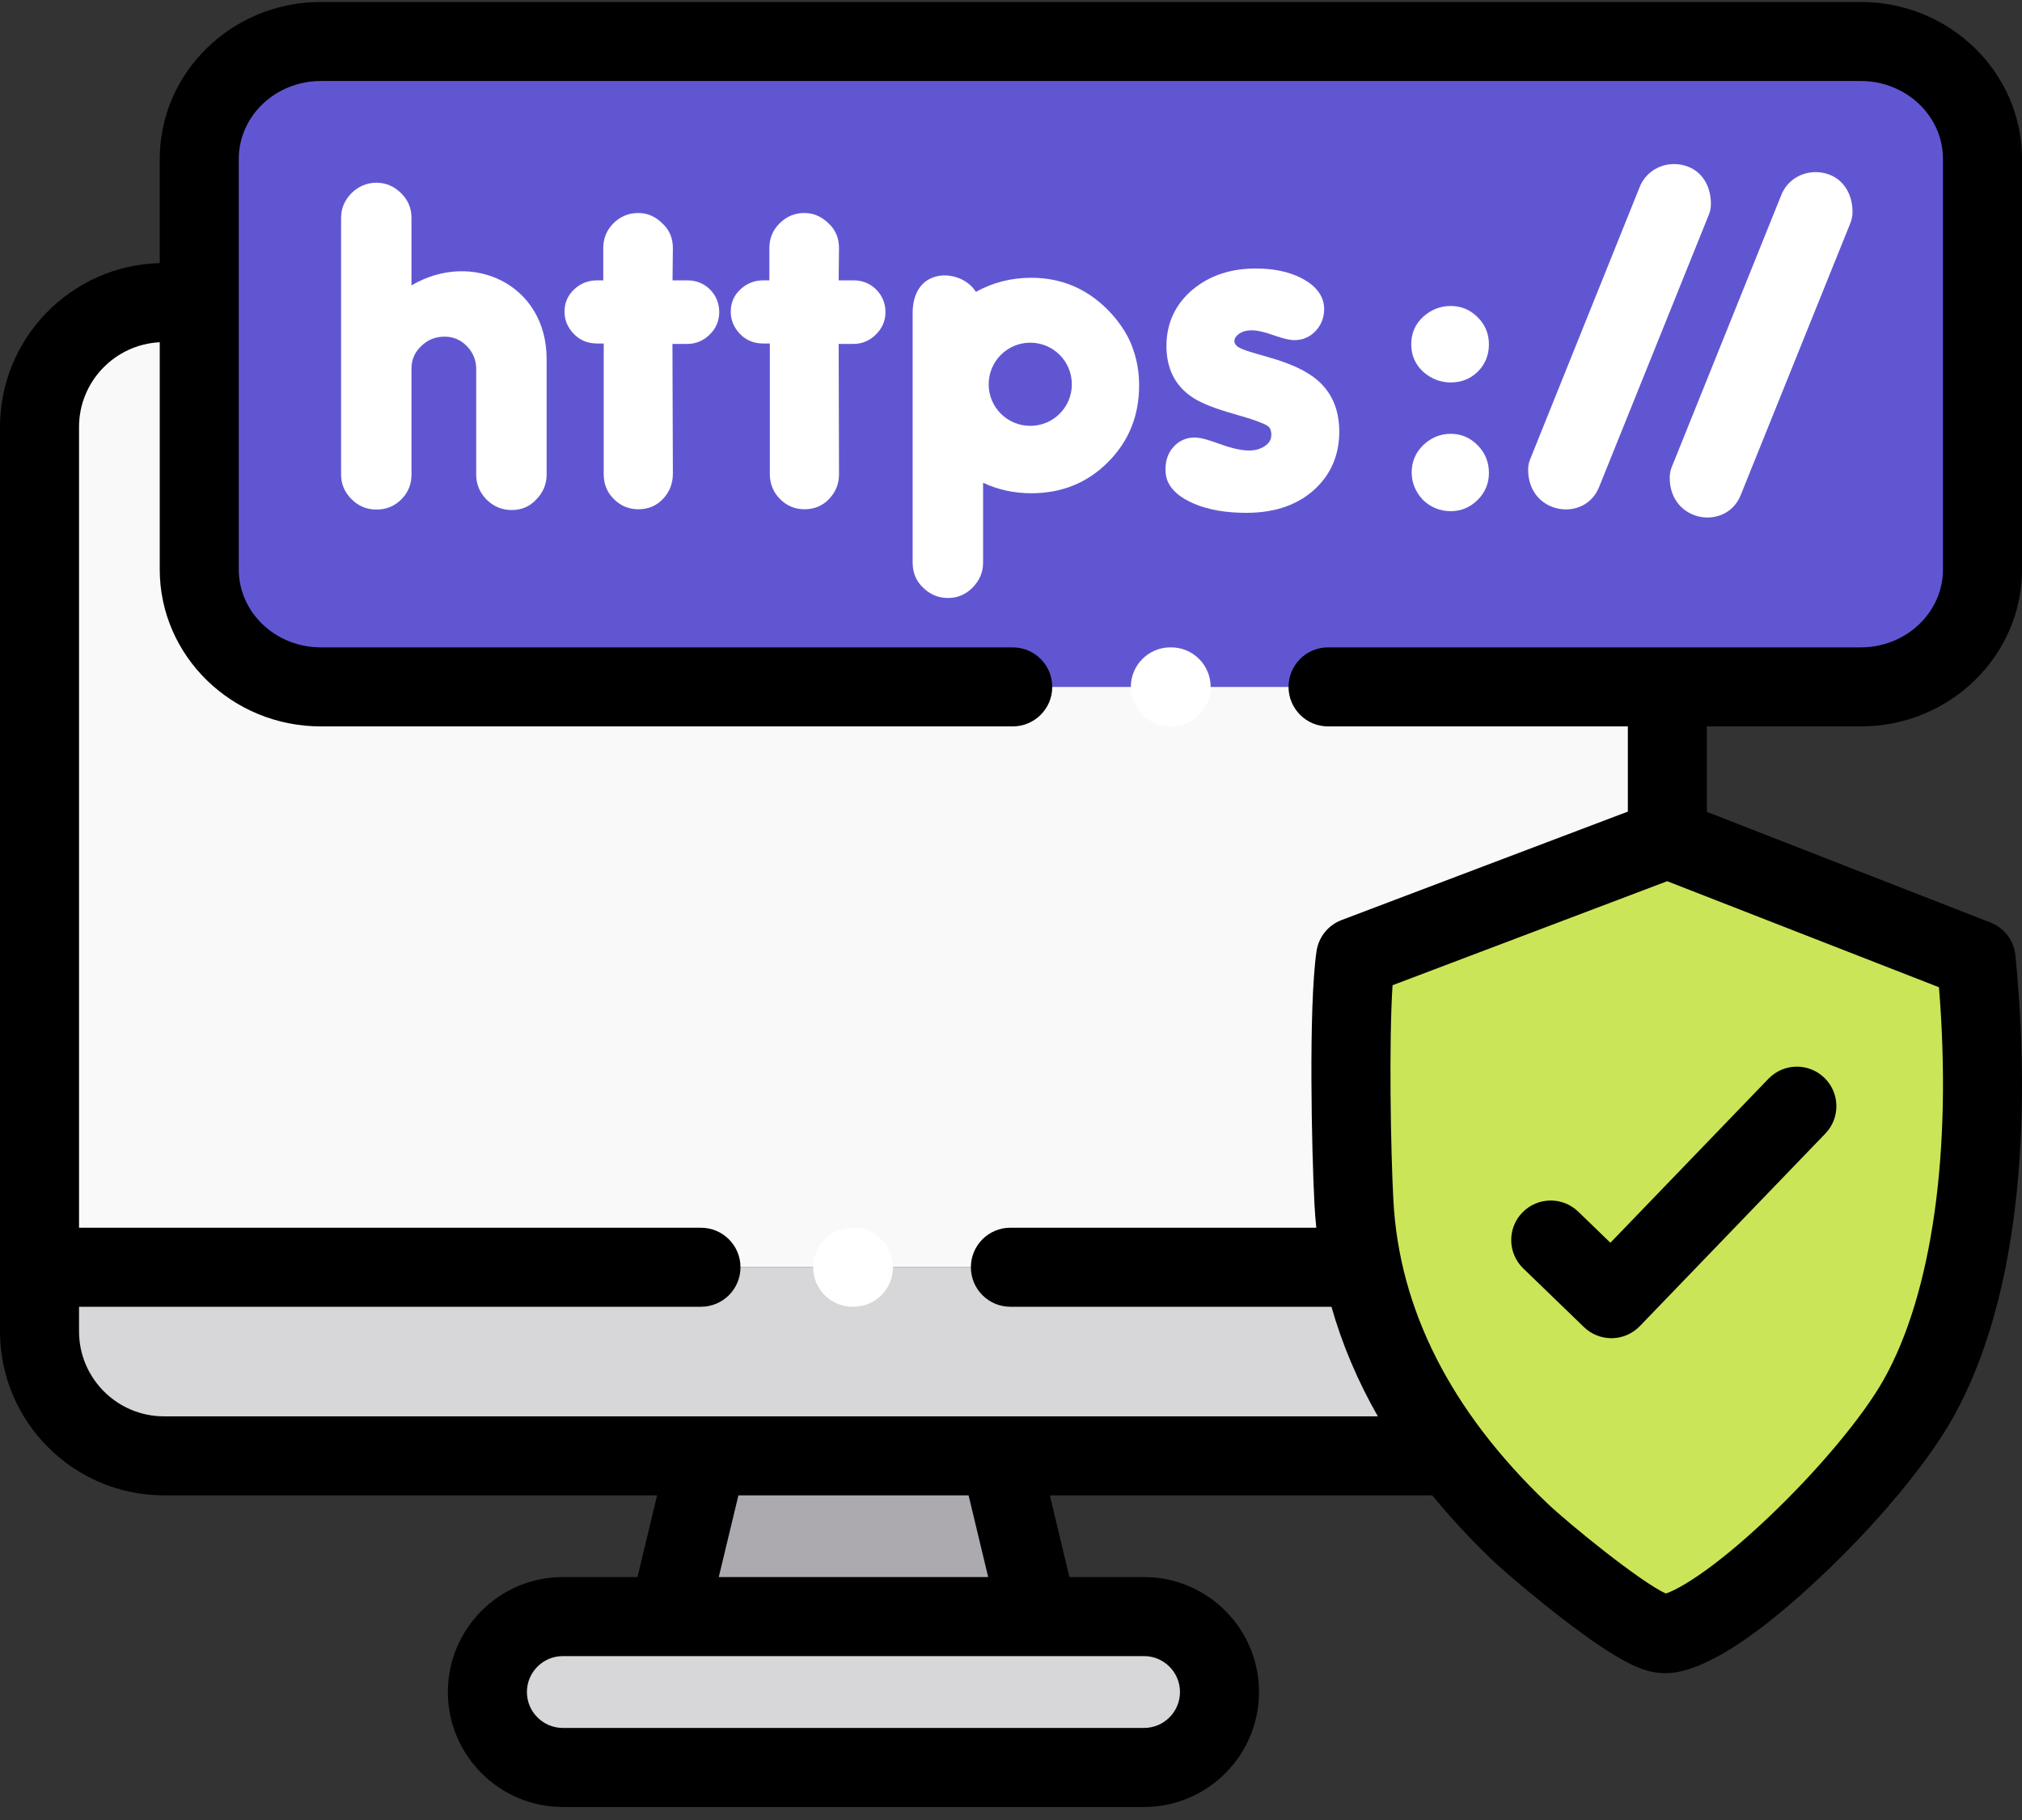
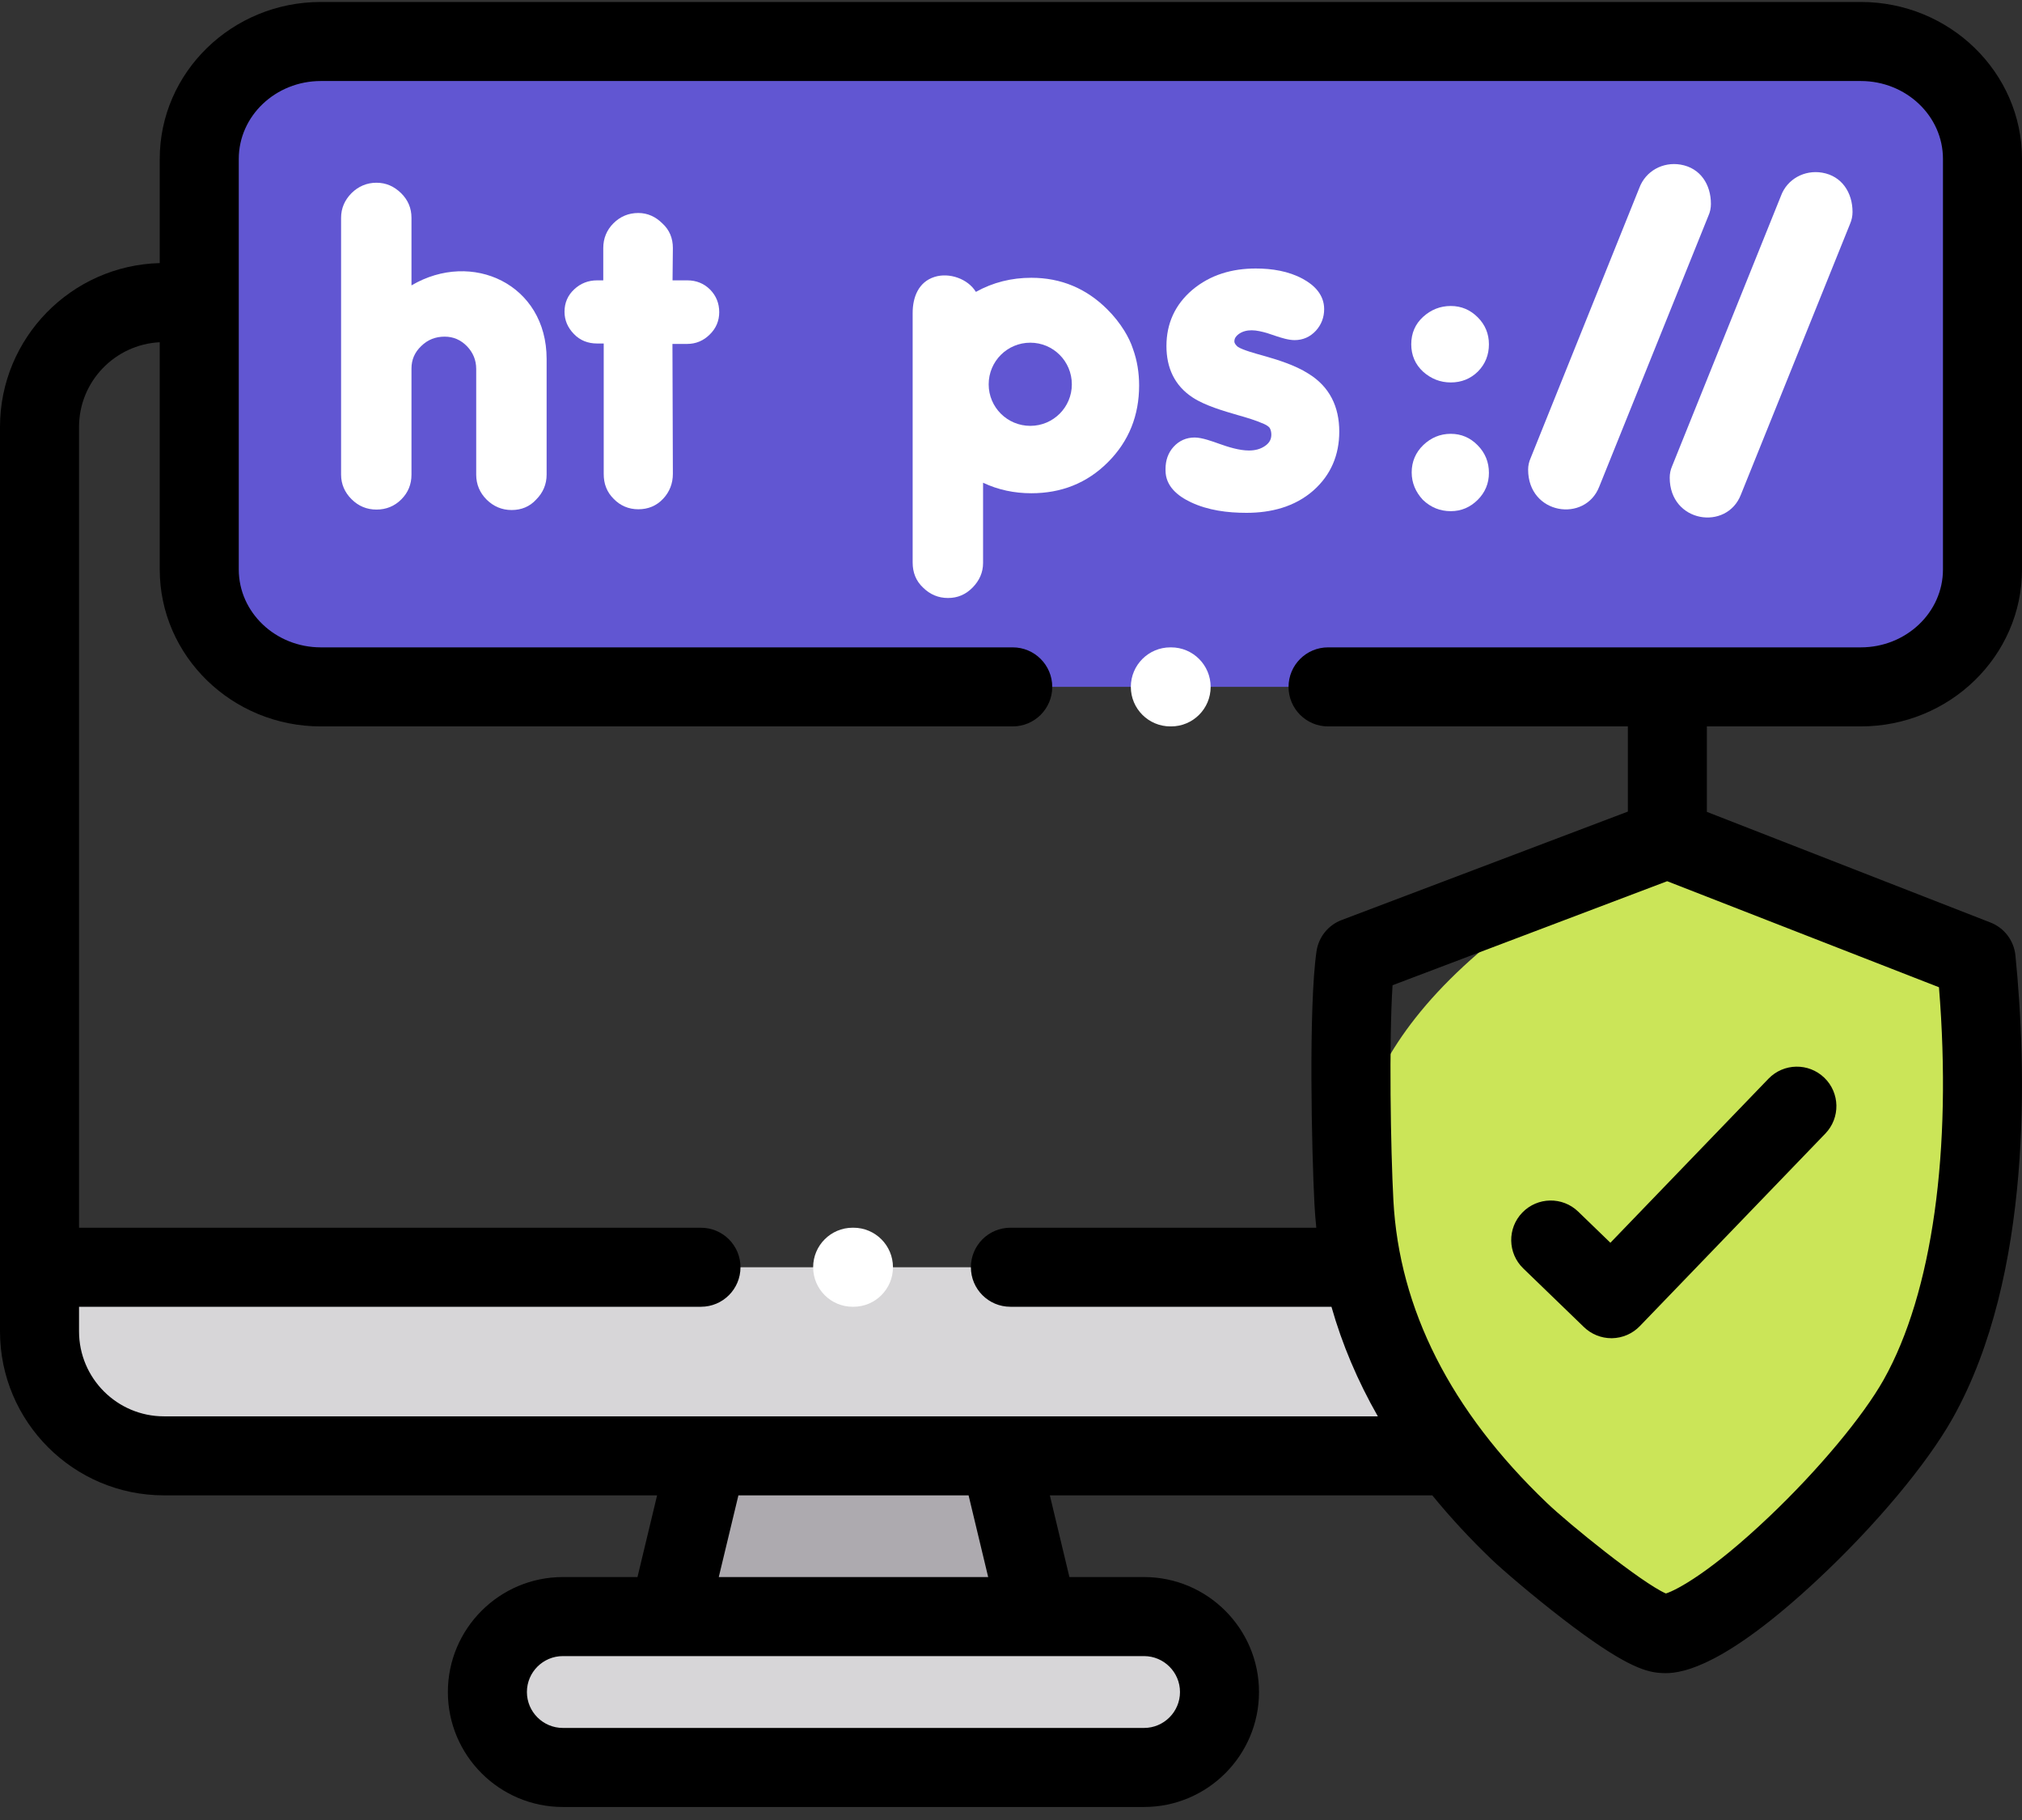
<svg xmlns="http://www.w3.org/2000/svg" width="80" height="72" viewBox="0 0 80 72" fill="none">
  <rect x="0" y="0" width="80" height="72" fill="#333333" stroke="none" />
  <path d="M39.555 57.594H27.982L26.454 63.952H41.078L39.555 57.594Z" fill="#ADAAAF" />
  <path d="M41.078 63.953H22.269C20.626 63.953 19.283 65.299 19.283 66.937C19.283 68.58 20.626 69.922 22.269 69.922H45.264C46.907 69.922 48.249 68.58 48.249 66.937C48.249 65.299 46.907 63.953 45.264 63.953H41.078Z" fill="#D7D6D8" />
-   <path d="M57.425 57.594C58.241 58.661 59.149 59.657 60.11 60.574C60.787 61.225 64.689 64.537 65.775 64.621C67.745 64.772 73.906 58.882 75.895 55.34C78.366 50.934 78.8 44.137 78.184 37.951L65.969 33.187L64.1 33.895L53.635 37.858C53.347 39.824 53.453 45.408 53.568 47.569C53.613 48.45 53.727 49.305 53.901 50.132C54.494 52.94 55.769 55.424 57.425 57.594Z" fill="#CBE558" />
+   <path d="M57.425 57.594C58.241 58.661 59.149 59.657 60.11 60.574C60.787 61.225 64.689 64.537 65.775 64.621C67.745 64.772 73.906 58.882 75.895 55.34C78.366 50.934 78.8 44.137 78.184 37.951L65.969 33.187L64.1 33.895C53.347 39.824 53.453 45.408 53.568 47.569C53.613 48.45 53.727 49.305 53.901 50.132C54.494 52.94 55.769 55.424 57.425 57.594Z" fill="#CBE558" />
  <path d="M33.744 50.133H1.563V52.67C1.563 55.38 3.778 57.594 6.488 57.594H57.425C55.769 55.425 54.493 52.94 53.9 50.133H33.744Z" fill="#D7D6D8" />
  <path d="M73.622 1.642H12.694C10.045 1.642 7.883 3.731 7.883 6.286V22.528C7.883 25.083 10.045 27.173 12.694 27.173H73.622C76.271 27.173 78.437 25.083 78.437 22.528V6.286C78.437 3.731 76.271 1.642 73.622 1.642Z" fill="#6156D2" />
-   <path d="M65.969 27.174H12.694C10.045 27.174 7.883 25.084 7.883 22.529V11.968H6.488C3.778 11.968 1.563 14.186 1.563 16.892V50.132H53.9C53.727 49.305 53.613 48.45 53.568 47.569C53.453 45.408 53.347 39.824 53.635 37.858L64.1 33.895L65.969 33.187V27.174Z" fill="#F9F9F9" />
  <path d="M62.441 47.932C61.82 47.332 60.831 47.349 60.23 47.97C59.63 48.59 59.647 49.58 60.268 50.18L62.668 52.5C62.96 52.782 63.35 52.94 63.755 52.94H63.782C64.197 52.932 64.592 52.76 64.88 52.461L72.219 44.845C72.818 44.223 72.8 43.234 72.178 42.635C71.556 42.036 70.567 42.054 69.968 42.676L63.715 49.164L62.441 47.932Z" fill="black" />
  <path fill-rule="evenodd" clip-rule="evenodd" d="M73.622 28.737C77.139 28.737 80 25.951 80 22.528V6.287C80 2.863 77.139 0.078 73.622 0.078H12.694C9.179 0.078 6.32 2.863 6.32 6.287V10.408C2.82 10.499 0 13.371 0 16.892V52.67C0 56.247 2.911 59.157 6.488 59.157H25.998L25.222 62.389H22.269C19.761 62.389 17.72 64.429 17.72 66.937C17.72 69.445 19.761 71.485 22.269 71.485H45.264C47.772 71.485 49.812 69.445 49.812 66.937C49.812 64.429 47.772 62.389 45.264 62.389H42.311L41.537 59.157H56.669C57.377 60.025 58.162 60.874 59.026 61.702C59.436 62.094 60.64 63.129 61.836 64.049C64.167 65.842 65.048 66.133 65.656 66.18C65.72 66.185 65.8 66.191 65.898 66.191C66.609 66.191 68.282 65.874 71.893 62.509C74.181 60.377 76.237 57.923 77.258 56.105C80.438 50.435 80.178 42.2 79.74 37.797C79.681 37.211 79.3 36.708 78.752 36.495L67.532 32.118V28.737H73.622ZM46.686 66.937C46.686 67.72 46.048 68.358 45.264 68.358H22.269C21.485 68.358 20.847 67.72 20.847 66.937C20.847 66.153 21.485 65.516 22.269 65.516H26.448C26.45 65.516 26.453 65.516 26.455 65.516C26.457 65.516 26.459 65.516 26.461 65.516C26.462 65.516 26.464 65.516 26.466 65.516H41.066C41.07 65.516 41.074 65.516 41.077 65.516L41.081 65.516C41.081 65.516 41.082 65.516 41.083 65.516C41.084 65.516 41.084 65.516 41.085 65.516H45.264C46.048 65.516 46.686 66.154 46.686 66.937ZM28.438 62.389H39.097L38.322 59.157H29.215L28.438 62.389ZM74.531 54.575C73.713 56.032 71.932 58.163 69.993 60.004C67.706 62.176 66.345 62.902 65.911 63.039C64.95 62.617 62.072 60.291 61.19 59.444C57.397 55.815 55.357 51.791 55.129 47.485C55.021 45.468 54.951 41.209 55.096 38.976L65.961 34.861L76.715 39.056C77.239 45.528 76.454 51.146 74.531 54.575ZM53.081 36.397L64.406 32.107H64.406V28.737H52.545C51.681 28.737 50.981 28.037 50.981 27.174C50.981 26.31 51.681 25.61 52.545 25.61H73.622C75.415 25.61 76.873 24.228 76.873 22.528V6.287C76.873 4.587 75.415 3.205 73.622 3.205H12.694C10.903 3.205 9.447 4.587 9.447 6.287V22.528C9.447 24.228 10.903 25.61 12.694 25.61H40.068C40.932 25.61 41.632 26.31 41.632 27.174C41.632 28.037 40.932 28.737 40.068 28.737H12.694C9.179 28.737 6.32 25.951 6.32 22.528V13.539C4.545 13.628 3.127 15.095 3.127 16.892V48.57H27.734C28.597 48.57 29.297 49.269 29.297 50.133C29.297 50.997 28.597 51.696 27.734 51.696H3.127V52.67C3.127 54.523 4.634 56.031 6.488 56.031H54.514C53.713 54.628 53.101 53.182 52.679 51.696H39.976C39.112 51.696 38.413 50.996 38.413 50.133C38.413 49.269 39.112 48.569 39.976 48.569H52.079C52.048 48.265 52.023 47.959 52.007 47.651C51.898 45.609 51.767 39.824 52.088 37.632C52.17 37.07 52.55 36.597 53.081 36.397Z" fill="black" />
  <path d="M57.399 17.162C56.978 17.162 56.616 17.317 56.314 17.605C56.008 17.901 55.853 18.264 55.853 18.69C55.853 19.106 56.013 19.469 56.292 19.77L56.301 19.779C56.606 20.071 56.974 20.222 57.399 20.222C57.816 20.222 58.17 20.067 58.466 19.774C58.758 19.482 58.909 19.124 58.909 18.707C58.909 18.286 58.763 17.919 58.466 17.618C58.174 17.317 57.816 17.162 57.399 17.162Z" fill="white" />
  <path d="M66.062 18.897C66.062 20.681 68.321 21.014 68.879 19.566L73.198 8.854C73.263 8.703 73.295 8.544 73.295 8.385C73.295 7.623 72.874 6.963 72.095 6.831C71.395 6.711 70.704 7.083 70.46 7.756L66.155 18.445C66.093 18.587 66.062 18.738 66.062 18.897H66.062Z" fill="white" />
  <path d="M52.988 17.073C52.988 16.09 52.607 15.293 51.757 14.775C51.234 14.443 50.547 14.23 49.95 14.062C49.724 14 49.157 13.845 48.975 13.721C48.914 13.668 48.838 13.593 48.838 13.508C48.838 13.38 48.904 13.296 49.002 13.221C49.157 13.106 49.338 13.066 49.525 13.066C49.719 13.066 49.945 13.123 50.131 13.176L50.477 13.292C50.703 13.367 50.981 13.455 51.221 13.455C51.553 13.455 51.837 13.327 52.062 13.084C52.28 12.844 52.39 12.553 52.39 12.229C52.39 11.667 52.009 11.281 51.54 11.029C50.977 10.724 50.322 10.622 49.684 10.622C48.754 10.622 47.886 10.866 47.169 11.472C46.49 12.052 46.15 12.8 46.15 13.69C46.15 14.54 46.464 15.253 47.191 15.727C47.678 16.046 48.413 16.259 48.975 16.422C49.321 16.52 49.684 16.626 50.012 16.773C50.087 16.808 50.198 16.865 50.242 16.94C50.282 17.016 50.3 17.105 50.3 17.193C50.3 17.379 50.225 17.512 50.078 17.622C49.883 17.769 49.653 17.822 49.414 17.822C49.033 17.822 48.594 17.684 48.236 17.556C47.966 17.459 47.554 17.308 47.266 17.308C46.938 17.308 46.655 17.432 46.433 17.675C46.212 17.919 46.114 18.22 46.114 18.548V18.61C46.114 19.234 46.597 19.624 47.115 19.868C47.793 20.191 48.572 20.288 49.316 20.288C50.286 20.288 51.226 20.053 51.965 19.403C52.66 18.787 52.988 17.994 52.988 17.073Z" fill="white" />
  <path d="M27.198 11.091H26.609L26.622 9.811C26.622 9.426 26.489 9.094 26.206 8.838C25.945 8.577 25.626 8.426 25.254 8.426C24.873 8.426 24.541 8.563 24.271 8.833C24.005 9.098 23.868 9.431 23.868 9.811V11.091H23.624C23.279 11.091 22.973 11.207 22.72 11.445C22.464 11.68 22.335 11.981 22.335 12.331C22.335 12.672 22.464 12.96 22.698 13.204C22.946 13.469 23.265 13.589 23.624 13.589H23.886V18.747C23.886 18.934 23.912 19.119 23.983 19.292C24.049 19.46 24.151 19.606 24.28 19.735C24.541 20.005 24.873 20.147 25.254 20.147C25.639 20.147 25.972 20.014 26.237 19.731C26.494 19.456 26.622 19.124 26.622 18.743L26.605 13.606H27.185C27.535 13.606 27.836 13.478 28.084 13.23C28.328 12.991 28.456 12.695 28.456 12.349C28.456 12.004 28.337 11.702 28.093 11.454C27.849 11.211 27.543 11.091 27.198 11.091Z" fill="white" />
  <path d="M16.28 11.29V8.616C16.28 8.23 16.139 7.907 15.869 7.641C15.595 7.375 15.28 7.229 14.894 7.229C14.514 7.229 14.181 7.371 13.907 7.641C13.641 7.911 13.495 8.235 13.495 8.616V18.778C13.495 19.154 13.641 19.482 13.907 19.747C14.181 20.022 14.514 20.159 14.894 20.159C15.275 20.159 15.608 20.027 15.878 19.756C16.148 19.486 16.28 19.158 16.28 18.778V14.58C16.28 14.226 16.409 13.934 16.666 13.69C16.923 13.437 17.233 13.318 17.592 13.318C17.941 13.318 18.229 13.447 18.473 13.694C18.716 13.947 18.841 14.244 18.841 14.598V18.778C18.841 19.163 18.983 19.495 19.253 19.765C19.527 20.035 19.86 20.177 20.241 20.177C20.626 20.177 20.958 20.044 21.215 19.761C21.485 19.49 21.627 19.158 21.627 18.778V14.199C21.627 11.246 18.677 9.878 16.28 11.29Z" fill="white" />
  <path fill-rule="evenodd" clip-rule="evenodd" d="M44.489 13.092C44.626 13.318 44.745 13.553 44.825 13.801C44.994 14.266 45.069 14.757 45.069 15.249C45.069 16.427 44.67 17.45 43.838 18.282C43.005 19.119 41.982 19.513 40.804 19.513C40.135 19.513 39.493 19.38 38.895 19.097V22.272C38.895 22.653 38.745 22.971 38.483 23.241C38.213 23.516 37.894 23.657 37.508 23.657C37.123 23.657 36.796 23.517 36.521 23.246C36.238 22.981 36.109 22.644 36.109 22.254V12.38C36.109 11.76 36.339 11.153 36.977 10.954C37.553 10.772 38.292 11.025 38.611 11.547C39.285 11.171 40.02 10.989 40.804 10.989C41.977 10.989 42.983 11.41 43.815 12.243C44.072 12.499 44.298 12.783 44.489 13.092ZM39.117 15.205C39.117 16.112 39.852 16.847 40.764 16.847C41.672 16.847 42.407 16.112 42.407 15.205C42.407 14.292 41.672 13.557 40.764 13.557C39.852 13.557 39.117 14.292 39.117 15.205Z" fill="white" />
-   <path d="M33.775 11.091H33.182L33.195 9.811C33.195 9.426 33.062 9.094 32.783 8.838C32.517 8.577 32.199 8.426 31.826 8.426C31.445 8.426 31.118 8.563 30.848 8.833C30.577 9.098 30.44 9.431 30.44 9.811V11.091H30.201C29.855 11.091 29.55 11.207 29.297 11.445C29.041 11.68 28.912 11.981 28.912 12.331C28.912 12.672 29.041 12.96 29.271 13.204C29.523 13.469 29.838 13.589 30.201 13.589H30.458V18.747C30.458 18.934 30.489 19.119 30.56 19.292C30.626 19.46 30.728 19.606 30.856 19.735C31.118 20.005 31.446 20.147 31.827 20.147C32.212 20.147 32.548 20.014 32.81 19.731C33.071 19.456 33.2 19.124 33.195 18.743L33.182 13.606H33.758C34.108 13.606 34.413 13.478 34.657 13.23C34.901 12.991 35.033 12.695 35.033 12.349C35.033 12.004 34.913 11.702 34.666 11.454C34.422 11.211 34.12 11.091 33.775 11.091Z" fill="white" />
  <path d="M63.276 19.247L67.595 8.531C67.661 8.385 67.692 8.226 67.692 8.066C67.692 7.3 67.276 6.645 66.492 6.512C65.792 6.393 65.106 6.765 64.858 7.438L60.557 18.127C60.495 18.268 60.46 18.419 60.46 18.578C60.46 20.359 62.718 20.695 63.276 19.247Z" fill="white" />
  <path d="M57.399 15.13C57.816 15.13 58.179 14.988 58.475 14.696C58.768 14.399 58.909 14.036 58.909 13.62C58.909 13.204 58.759 12.845 58.467 12.553C58.17 12.256 57.816 12.105 57.399 12.105C56.983 12.105 56.62 12.251 56.31 12.53C55.991 12.818 55.836 13.186 55.836 13.62C55.836 14.049 55.991 14.417 56.31 14.709C56.62 14.983 56.983 15.13 57.399 15.13Z" fill="white" />
  <path d="M46.335 25.61H46.305C45.441 25.61 44.741 26.31 44.741 27.174C44.741 28.037 45.441 28.737 46.305 28.737H46.335C47.199 28.737 47.899 28.037 47.899 27.174C47.899 26.31 47.199 25.61 46.335 25.61Z" fill="white" />
  <path d="M33.767 48.569H33.735C32.872 48.569 32.172 49.269 32.172 50.132C32.172 50.996 32.872 51.696 33.735 51.696H33.767C34.63 51.696 35.33 50.996 35.33 50.132C35.33 49.269 34.63 48.569 33.767 48.569Z" fill="white" />
</svg>